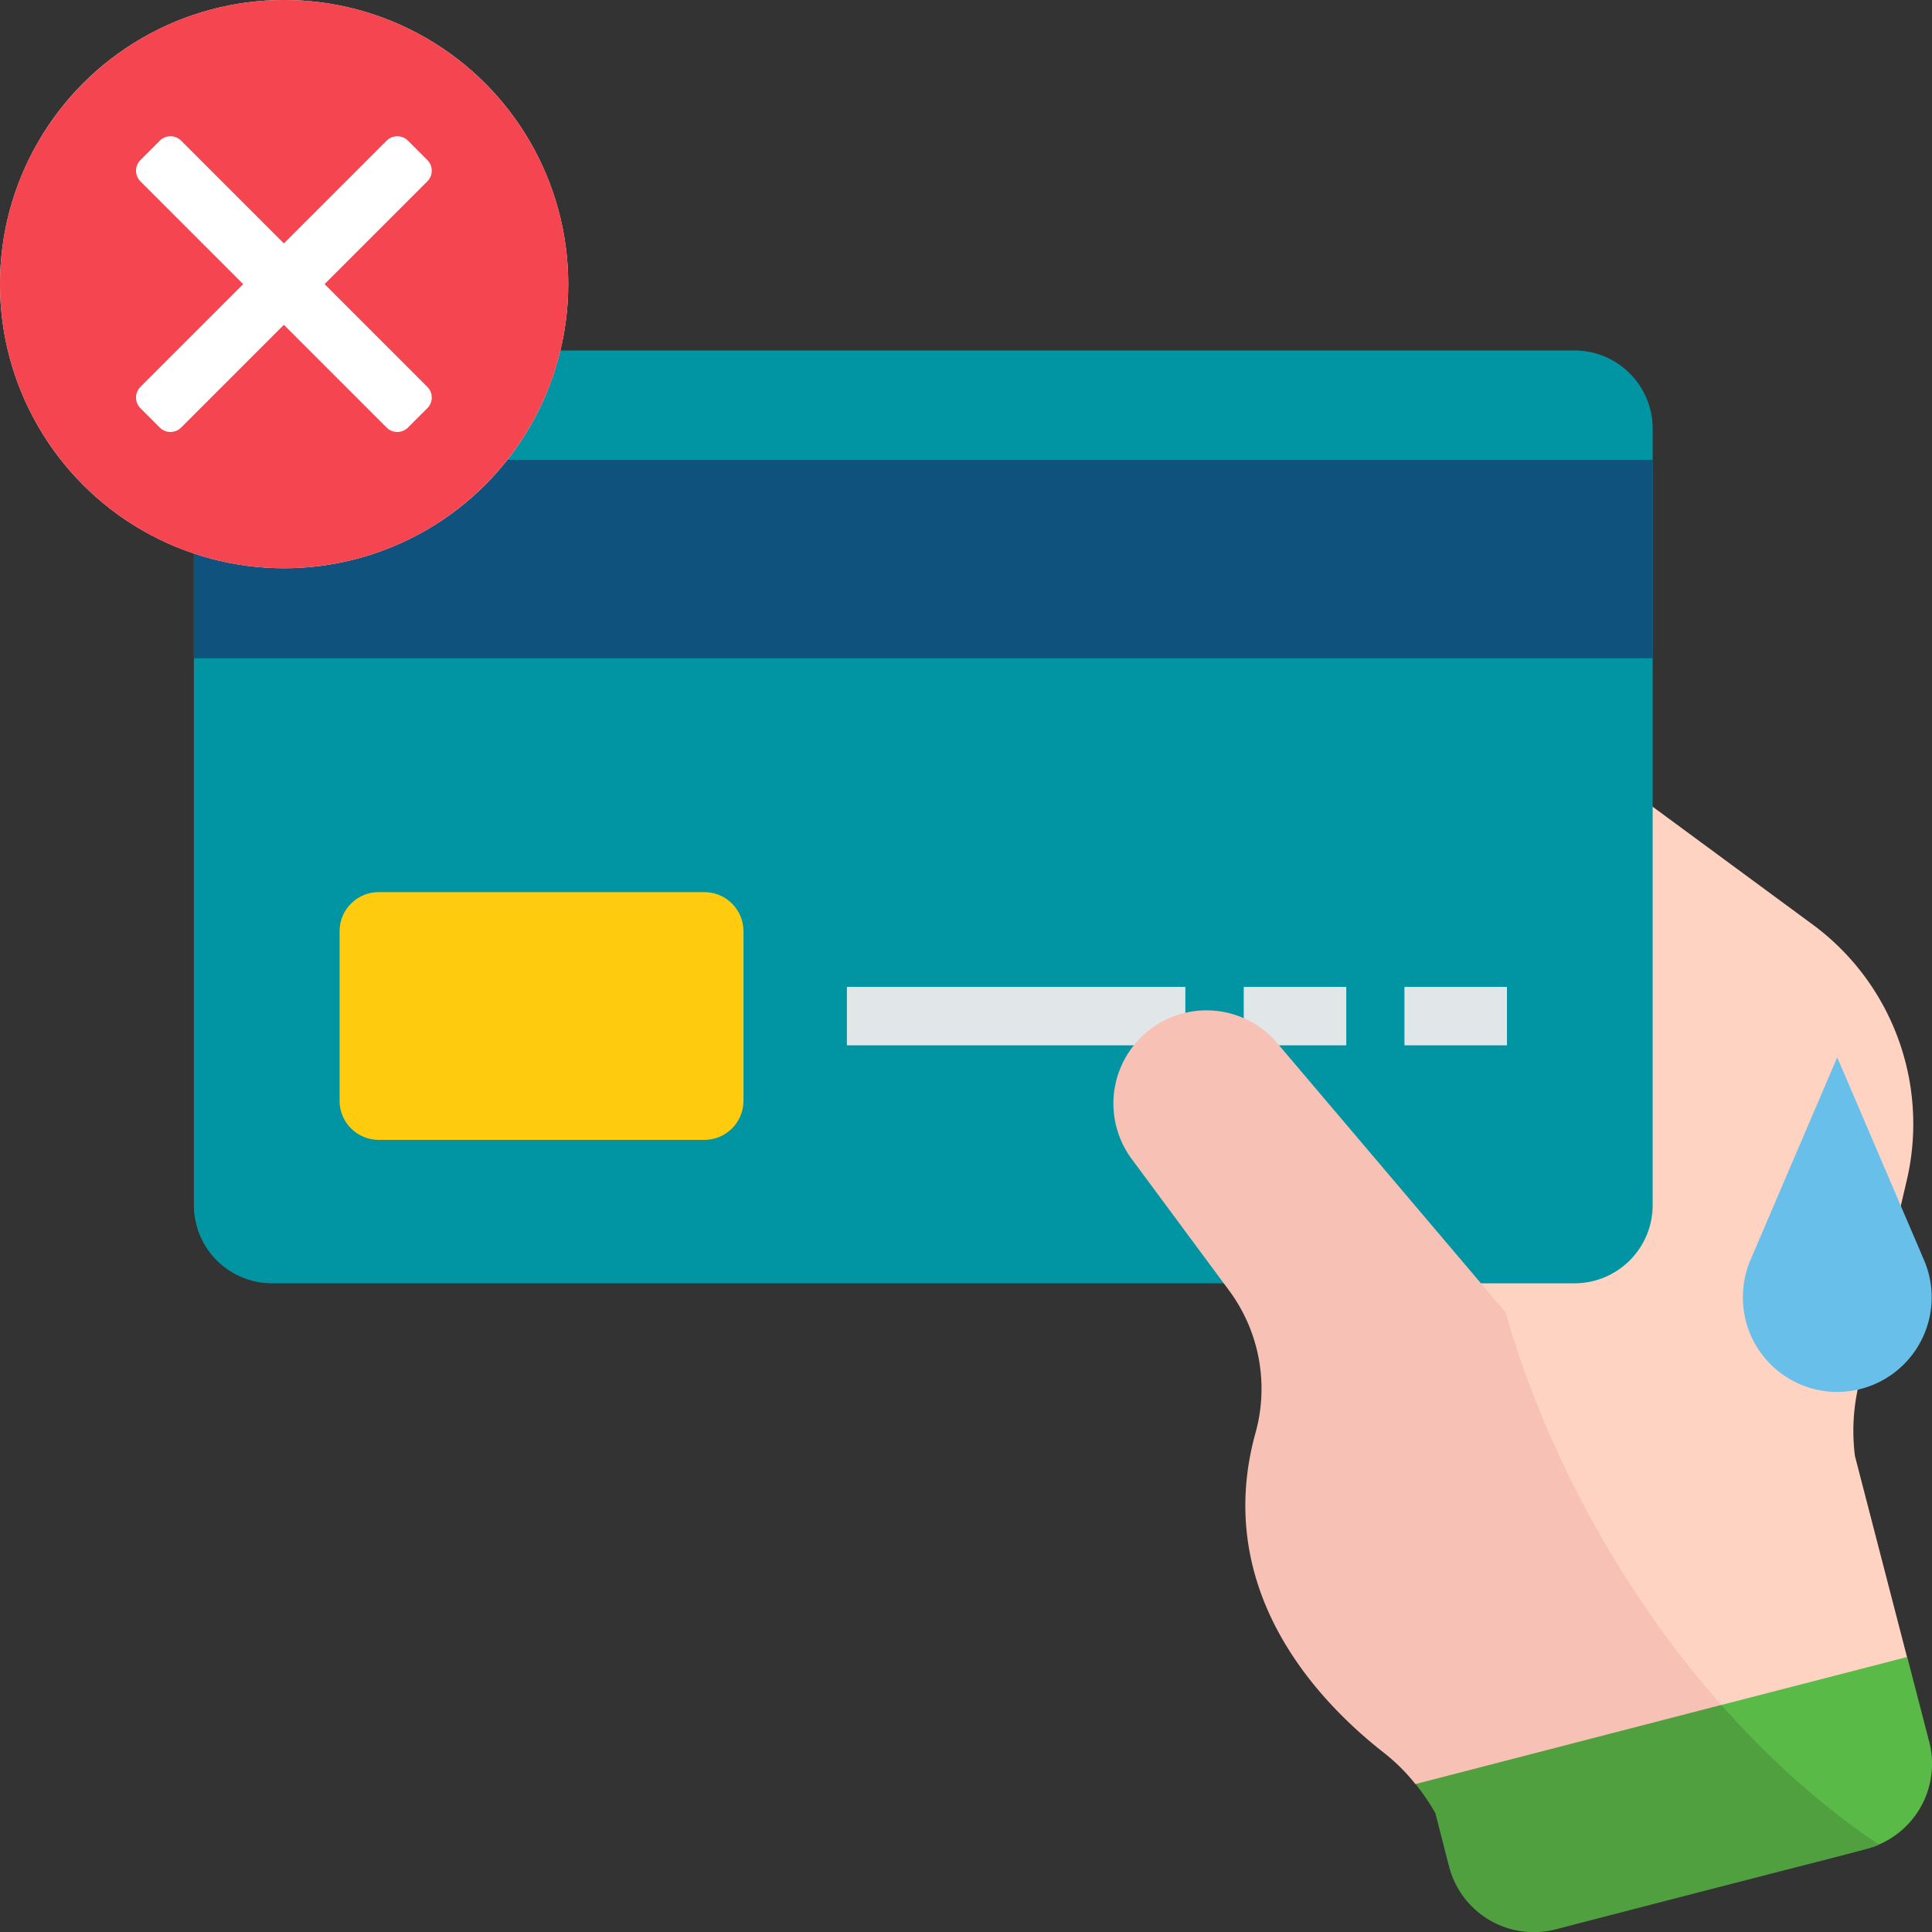
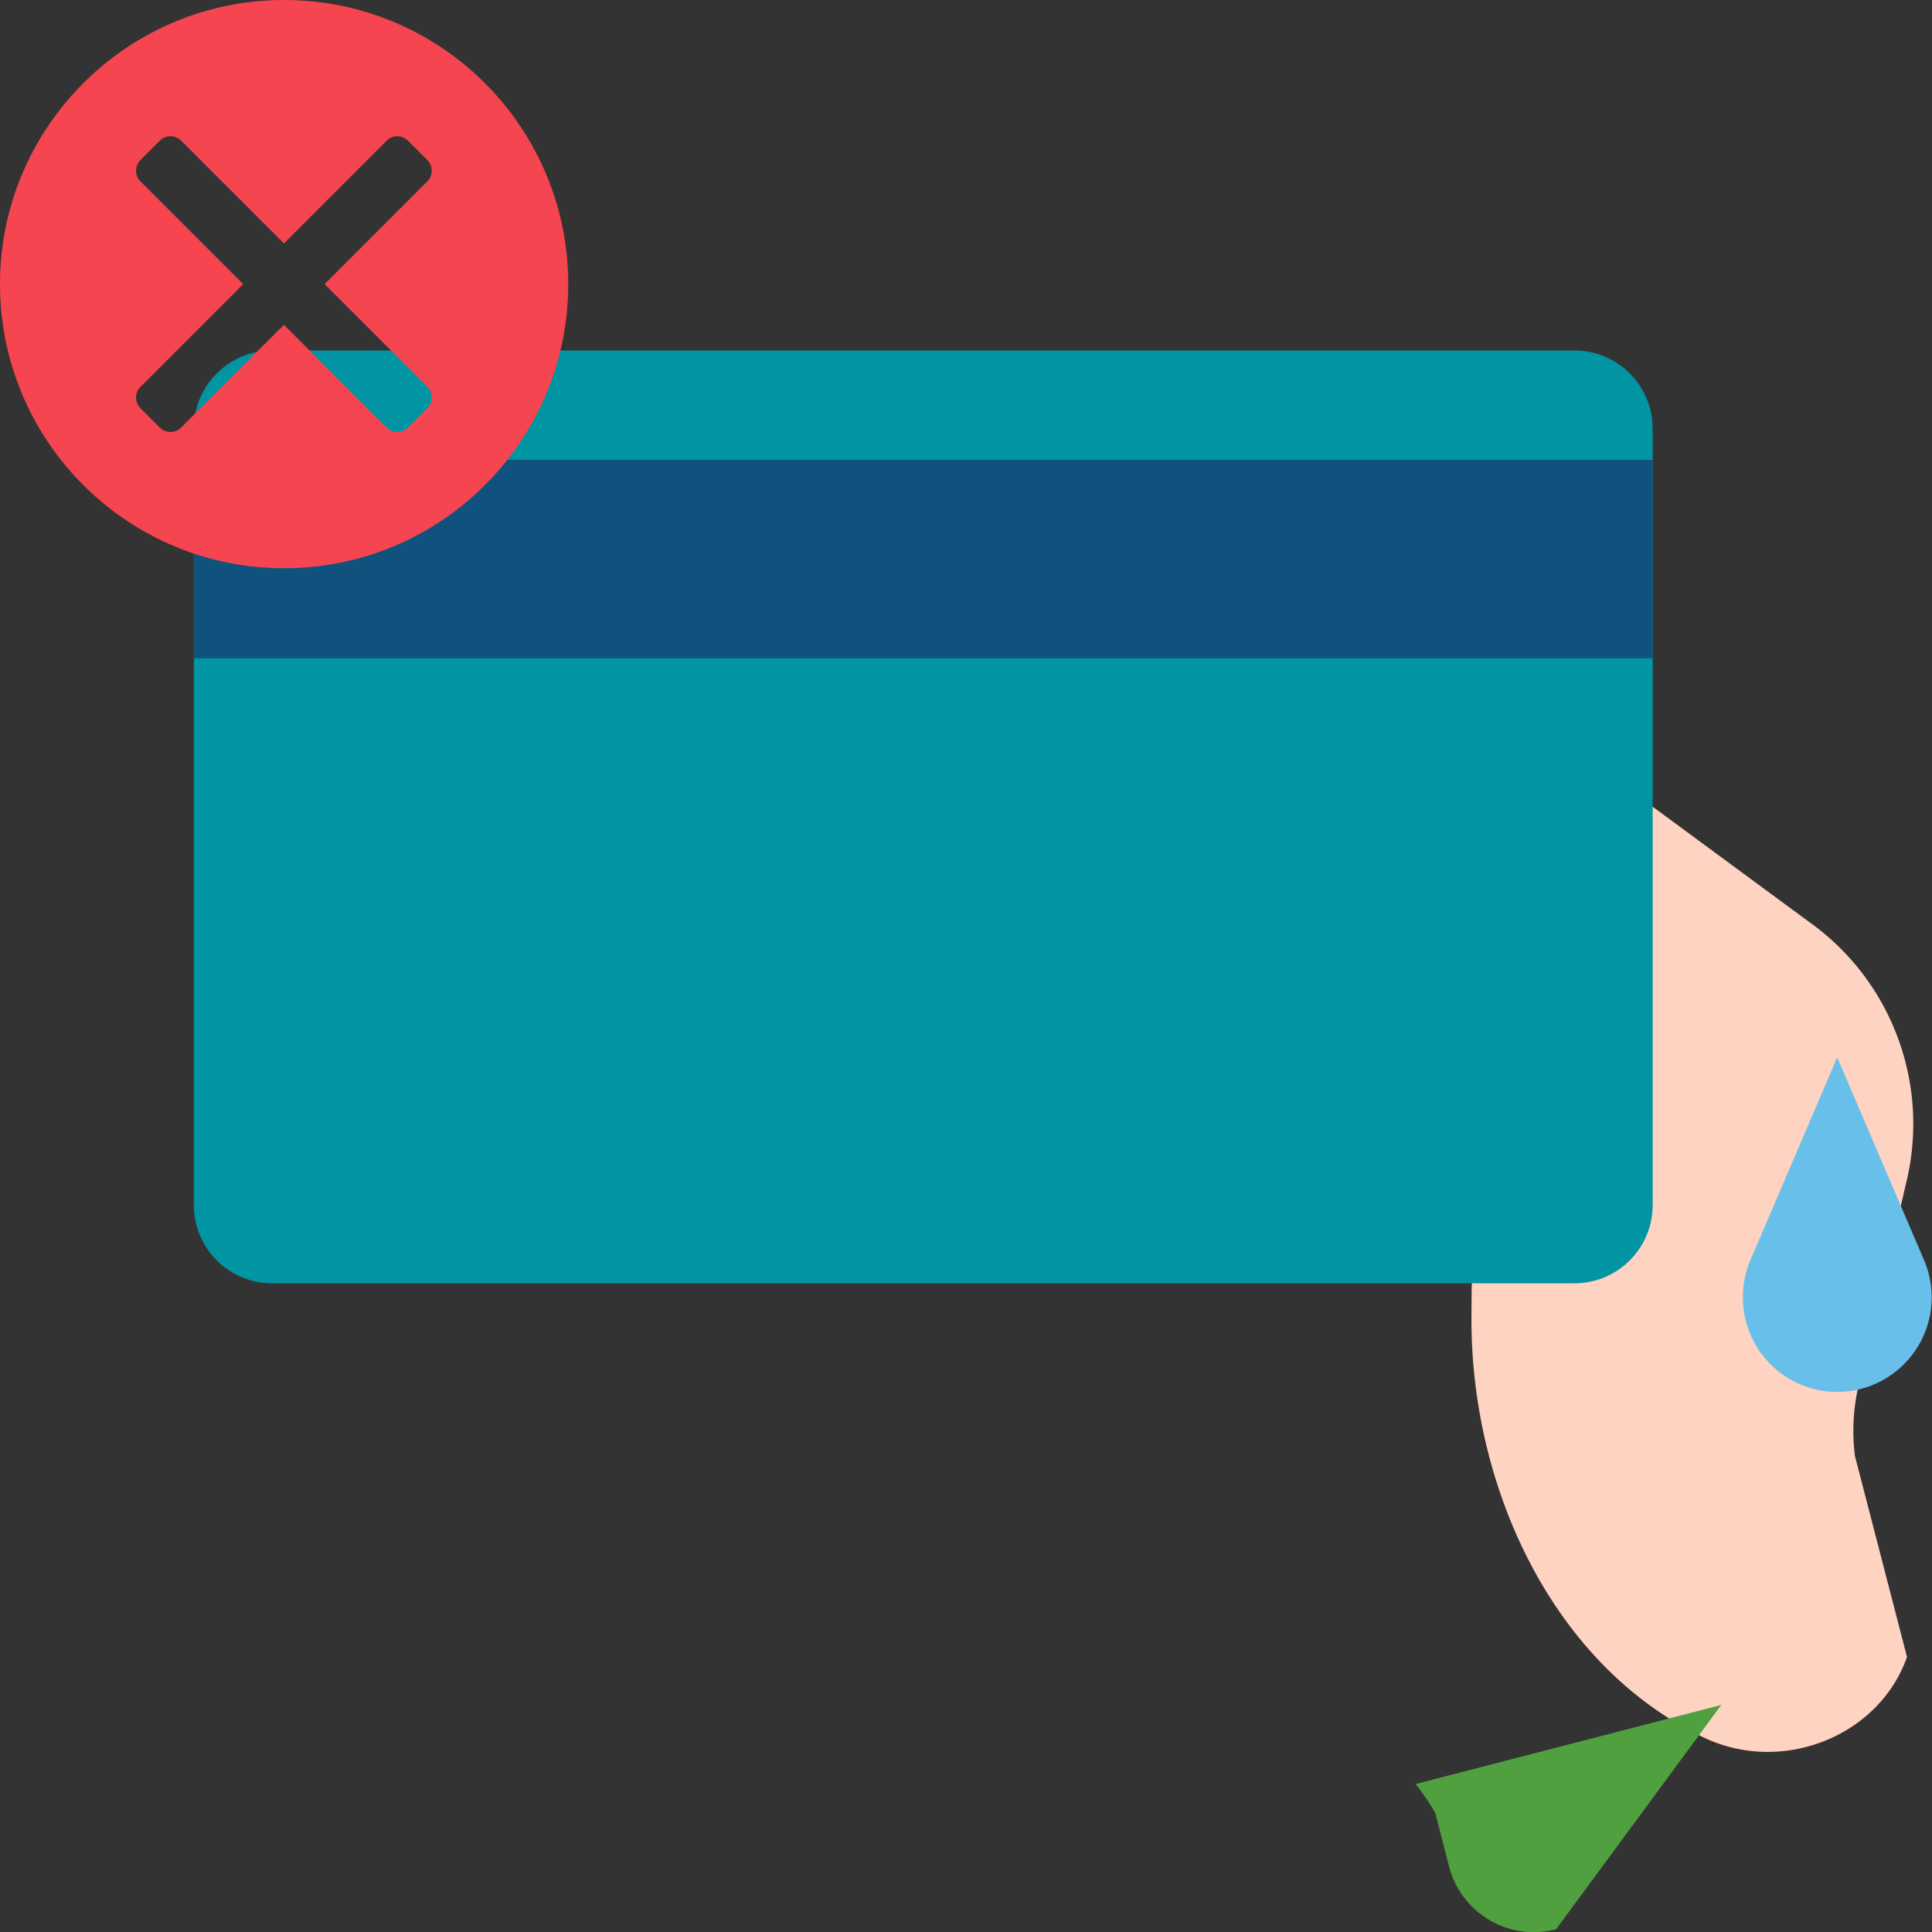
<svg xmlns="http://www.w3.org/2000/svg" data-name="Capa 1" viewBox="0 0 85 85">
  <rect x="0" y="0" width="85" height="85" fill="#333333" stroke="none" />
  <path d="m81.78 60.96 2.11-9.03c.98-4.2-.6-8.58-4.04-11.18-27.89-20.54-1.92-1.41-13.61-10.05 0 4.34-1.5 19.24-1.5 27.06-.1 7.52 3.5 15.45 10.17 18.66 3.45 1.68 7.75 0 8.99-3.52l-2.29-8.84a8.75 8.75 0 0 1 .16-3.1Z" fill="#ffd3c2" />
-   <path d="m84.88 76.64-.97-3.74-8.17 2.11c.29 3.8 2.93 5.67 6.93 6.14a3.864 3.864 0 0 0 2.21-4.51Z" fill="#59ba47" />
  <path d="M69.27 56.46h-57.3a3.44 3.44 0 0 1-3.44-3.44V18.86c0-1.9 1.54-3.44 3.44-3.44h57.3c1.9 0 3.44 1.54 3.44 3.44v34.16c0 1.9-1.54 3.44-3.44 3.44Z" fill="#0195a3" />
  <path fill="#0f527e" d="M8.53 20.23h64.18v8.73H8.53z" />
-   <path d="M37.26 43.42h14.89v2.57H37.26zm24.53 0h4.51v2.57h-4.51zm-7.07 0h4.51v2.57h-4.51z" fill="#e1e6e9" />
-   <path d="M30.99 50.15H16.66c-.95 0-1.72-.77-1.72-1.72v-7.46c0-.95.77-1.72 1.72-1.72h14.33c.95 0 1.72.77 1.72 1.72v7.46c0 .95-.77 1.72-1.72 1.72Z" fill="#fecb0e" />
-   <circle cx="12.5" cy="12.5" r="12.5" fill="#fff" />
  <path d="M12.5 0C19.4 0 25 5.6 25 12.5S19.4 25 12.5 25 0 19.4 0 12.5 5.6 0 12.5 0ZM6.18 17.02l4.52-4.52-4.52-4.52a.664.664 0 0 1 0-.94l.85-.85c.26-.26.68-.26.94 0l4.52 4.52 4.52-4.52c.26-.26.68-.26.94 0l.85.85c.26.26.26.68 0 .94l-4.52 4.52 4.52 4.52c.26.26.26.68 0 .94l-.85.85c-.26.26-.68.26-.94 0l-4.52-4.52-4.52 4.52c-.26.26-.68.26-.94 0l-.85-.85a.664.664 0 0 1 0-.94Z" fill="#f54550" fill-rule="evenodd" data-name="图层_1" />
-   <path d="M75.73 75.01c-4.3-4.86-7.71-11.04-9.49-17.27-.11-.13-10.09-11.9-10.17-11.99a4.09 4.09 0 0 0-5.62-.34 4.1 4.1 0 0 0-.66 5.58l4.28 5.78a7.26 7.26 0 0 1 1.17 6.26c-1.2 4.31.06 8.29 3.05 11.66.89 1 1.8 1.8 2.54 2.38.54.42 1.02.89 1.44 1.42 5.25 1.95 9.71.69 13.45-3.48Z" fill="#f7c2b5" />
-   <path d="m75.73 75.01-13.45 3.48c.32.4.61.83.87 1.28l.6 2.34a3.852 3.852 0 0 0 4.71 2.77c14.26-3.7 13.7-3.5 14.21-3.72-2.39-1.6-4.75-3.67-6.93-6.14Z" fill="#50a03f" />
+   <path d="m75.73 75.01-13.45 3.48c.32.4.61.83.87 1.28l.6 2.34a3.852 3.852 0 0 0 4.71 2.77Z" fill="#50a03f" />
  <path d="M80.84 61.24c-2.3 0-4.16-1.86-4.16-4.16 0-.56.11-1.12.33-1.64l3.82-8.92 3.82 8.92a4.163 4.163 0 0 1-3.82 5.8Z" fill="#68bfea" />
</svg>